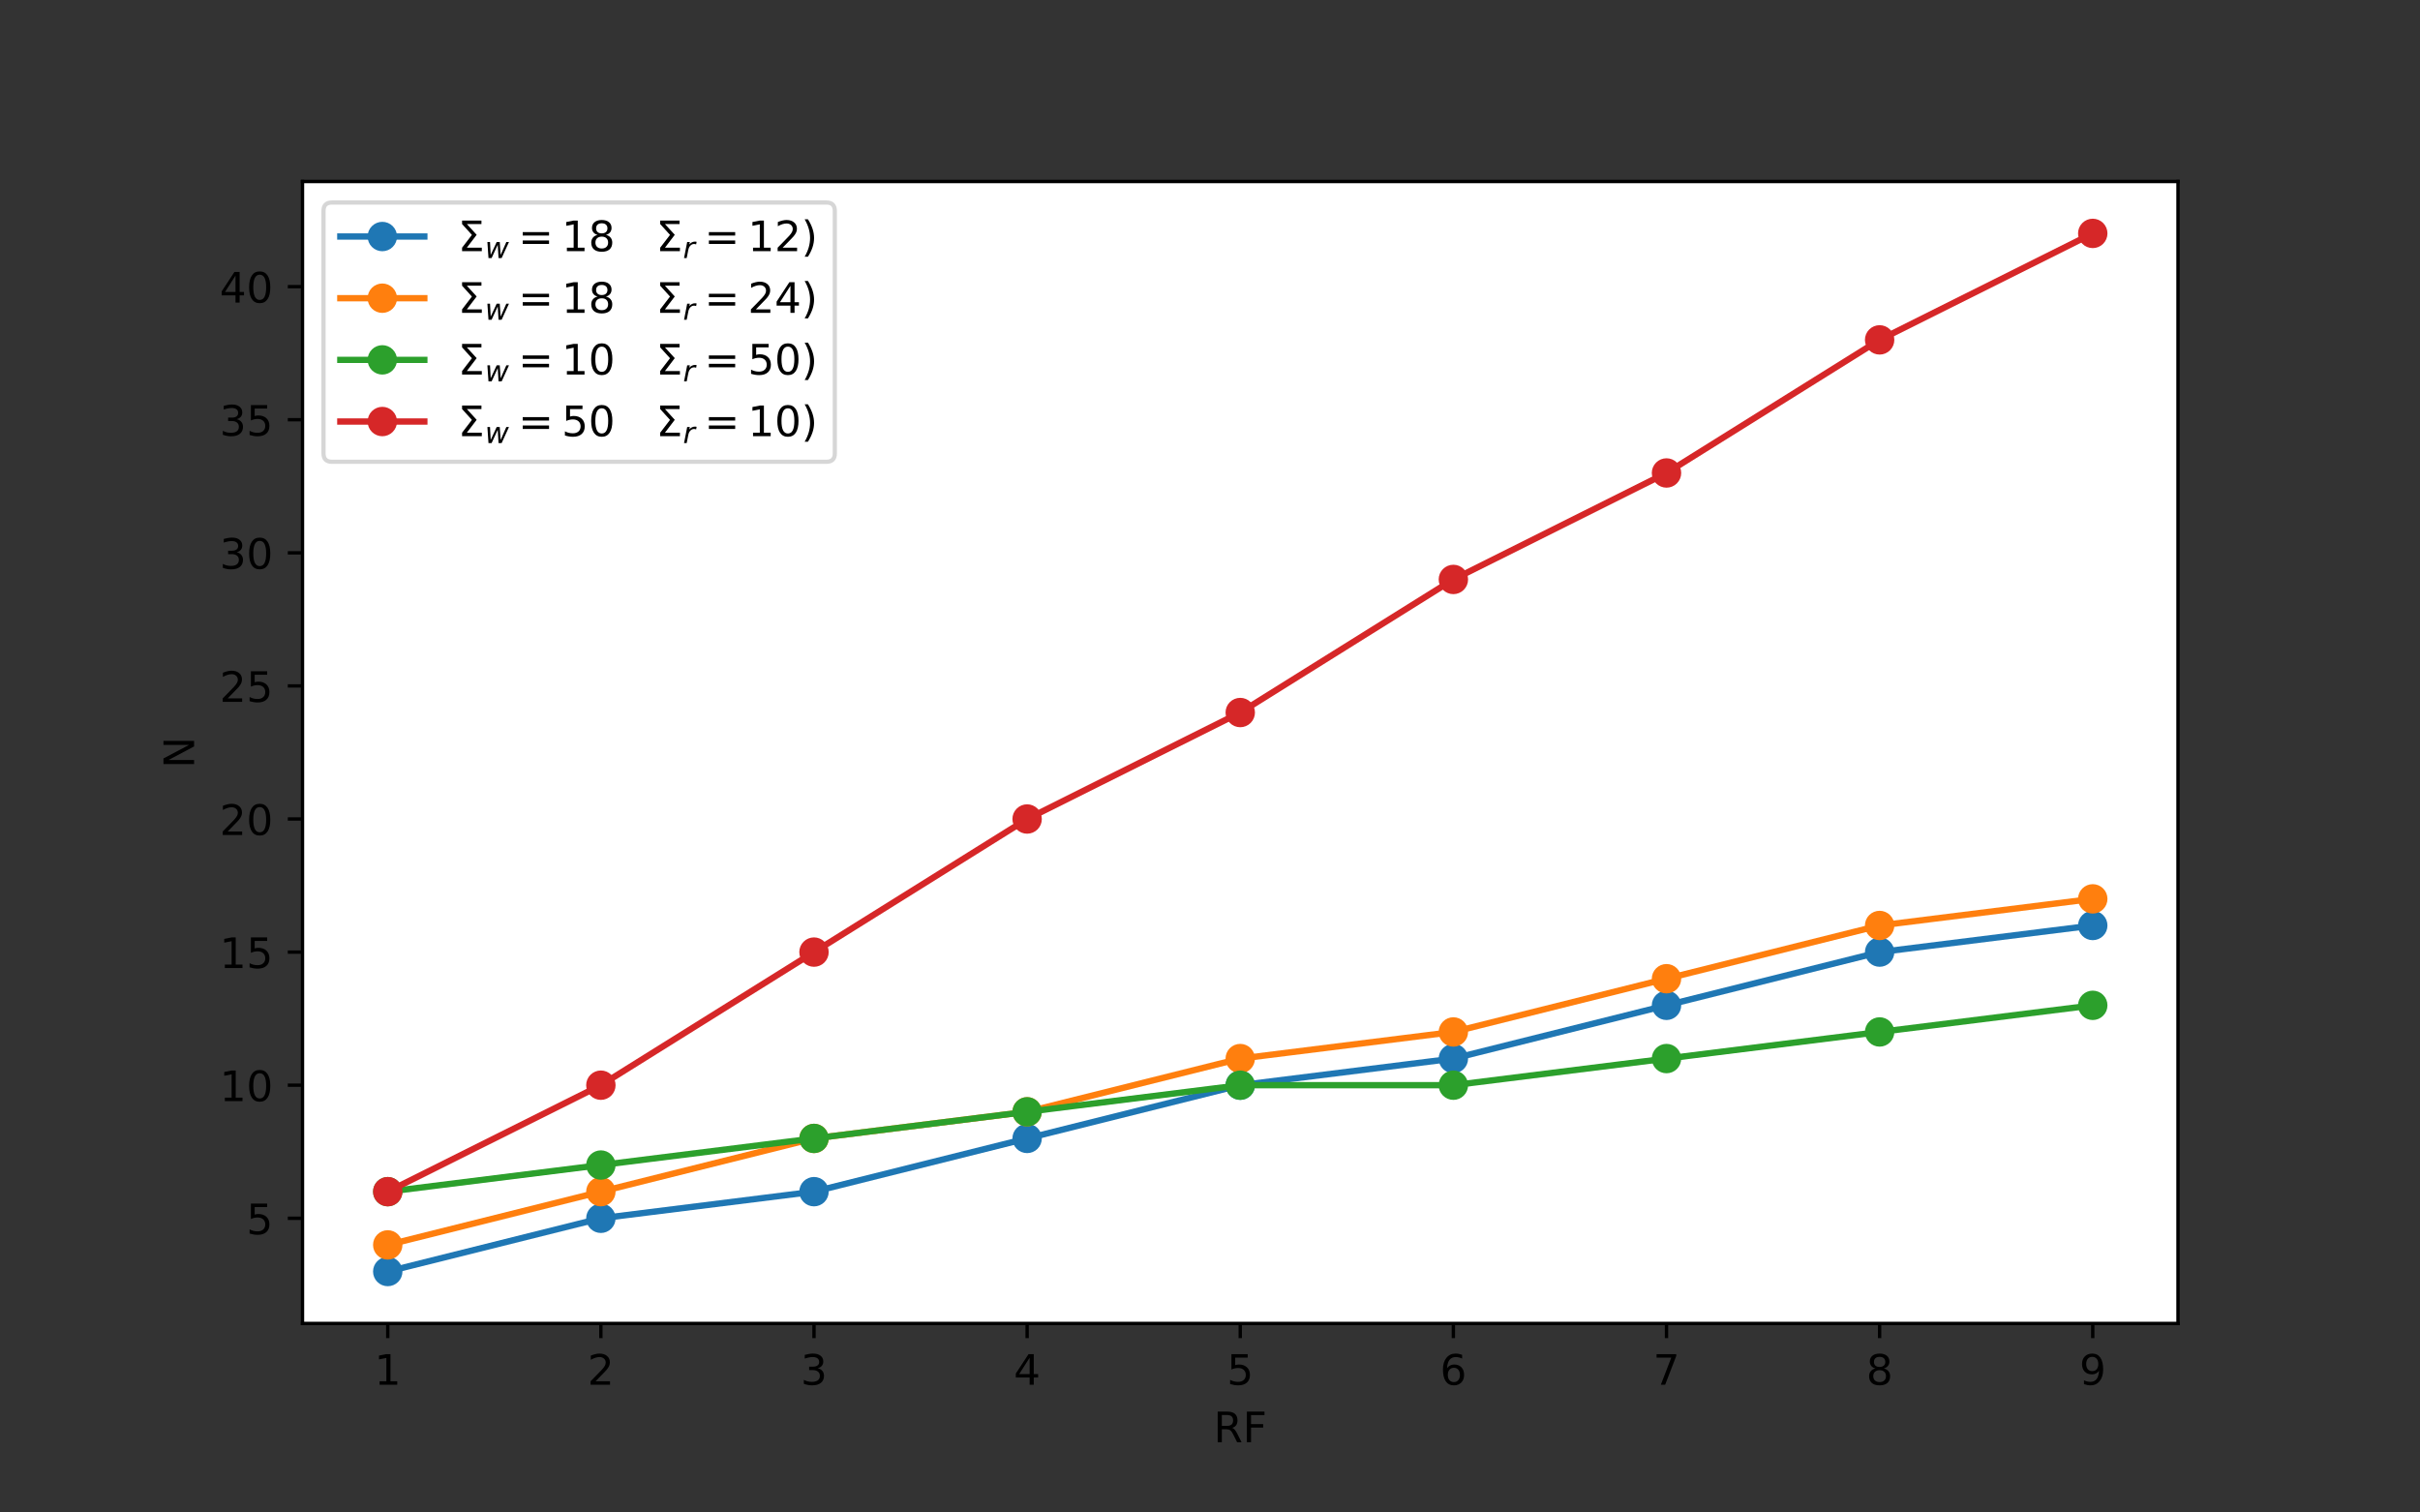
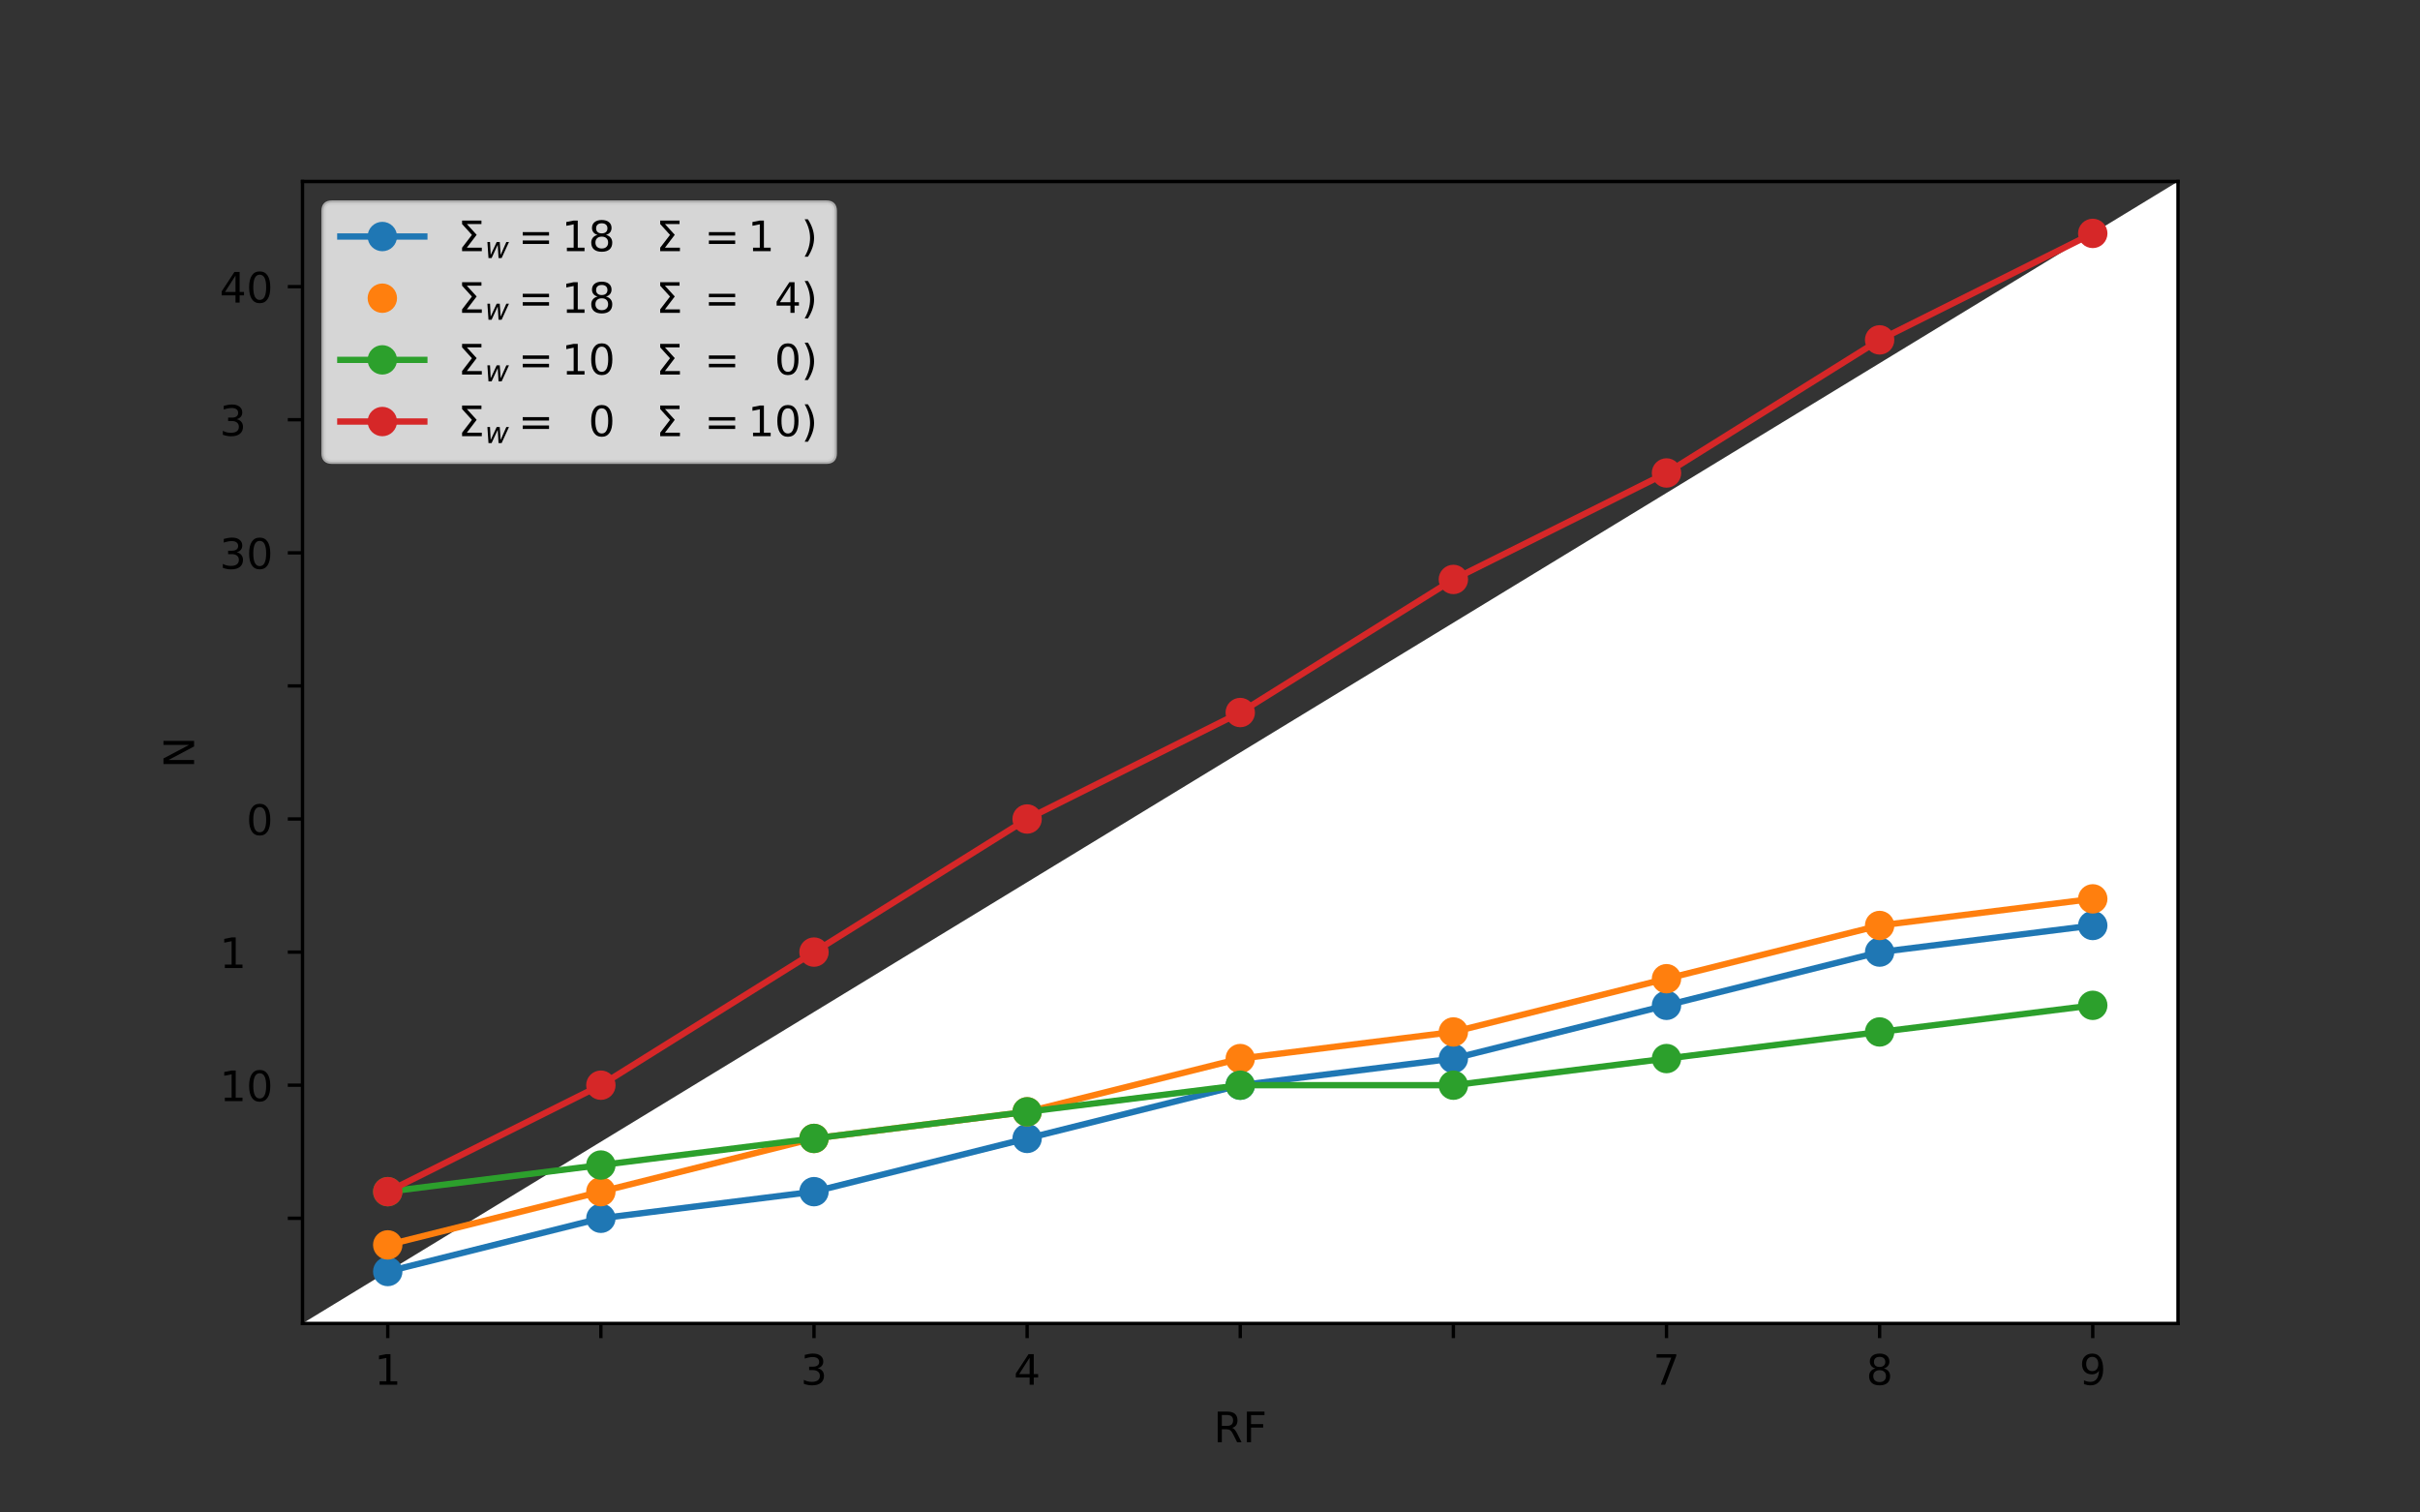
<svg xmlns="http://www.w3.org/2000/svg" xmlns:xlink="http://www.w3.org/1999/xlink" height="360pt" version="1.1" viewBox="0 0 576 360" width="576pt">
  <rect x="0" y="0" width="576" height="360" fill="#333333" stroke="none" />
  <defs>
    <style type="text/css">*{stroke-linecap:butt;stroke-linejoin:round;}</style>
  </defs>
  <g id="figure_1">
    <g id="patch_1">
      <path d="M 0 360  L 576 360  L 576 0  L 0 0  z " style="fill:none;" />
    </g>
    <g id="axes_1">
      <g id="patch_2">
-         <path d="M 72 315  L 518.4 315  L 518.4 43.2  L 72 43.2  z " style="fill:#ffffff;" />
+         <path d="M 72 315  L 518.4 315  L 518.4 43.2  z " style="fill:#ffffff;" />
      </g>
      <g id="matplotlib.axis_1">
        <g id="xtick_1">
          <g id="line2d_1">
            <defs>
              <path d="M 0 0  L 0 3.5  " id="m244e460986" style="stroke:#000000;stroke-width:0.8;" />
            </defs>
            <g>
              <use style="stroke:#000000;stroke-width:0.8;" x="92.291" xlink:href="#m244e460986" y="315" />
            </g>
          </g>
          <g id="text_1">
            <g transform="translate(89.11 329.598)scale(0.1 -0.1)">
              <defs>
                <path d="M 12.406 8.297  L 28.516 8.297  L 28.516 63.922  L 10.984 60.406  L 10.984 69.391  L 28.422 72.906  L 38.281 72.906  L 38.281 8.297  L 54.391 8.297  L 54.391 0  L 12.406 0  z " id="DejaVuSans-49" />
              </defs>
              <use xlink:href="#DejaVuSans-49" />
            </g>
          </g>
        </g>
        <g id="xtick_2">
          <g id="line2d_2">
            <g>
              <use style="stroke:#000000;stroke-width:0.8;" x="143.018" xlink:href="#m244e460986" y="315" />
            </g>
          </g>
          <g id="text_2">
            <g transform="translate(139.837 329.598)scale(0.1 -0.1)">
              <defs>
-                 <path d="M 19.188 8.297  L 53.609 8.297  L 53.609 0  L 7.328 0  L 7.328 8.297  Q 12.938 14.109 22.625 23.891  Q 32.328 33.688 34.812 36.531  Q 39.547 41.844 41.422 45.531  Q 43.312 49.219 43.312 52.781  Q 43.312 58.594 39.234 62.25  Q 35.156 65.922 28.609 65.922  Q 23.969 65.922 18.812 64.312  Q 13.672 62.703 7.812 59.422  L 7.812 69.391  Q 13.766 71.781 18.938 73  Q 24.125 74.219 28.422 74.219  Q 39.75 74.219 46.484 68.547  Q 53.219 62.891 53.219 53.422  Q 53.219 48.922 51.531 44.891  Q 49.859 40.875 45.406 35.406  Q 44.188 33.984 37.641 27.219  Q 31.109 20.453 19.188 8.297  z " id="DejaVuSans-50" />
-               </defs>
+                 </defs>
              <use xlink:href="#DejaVuSans-50" />
            </g>
          </g>
        </g>
        <g id="xtick_3">
          <g id="line2d_3">
            <g>
              <use style="stroke:#000000;stroke-width:0.8;" x="193.745" xlink:href="#m244e460986" y="315" />
            </g>
          </g>
          <g id="text_3">
            <g transform="translate(190.564 329.598)scale(0.1 -0.1)">
              <defs>
                <path d="M 40.578 39.312  Q 47.656 37.797 51.625 33  Q 55.609 28.219 55.609 21.188  Q 55.609 10.406 48.188 4.484  Q 40.766 -1.422 27.094 -1.422  Q 22.516 -1.422 17.656 -0.516  Q 12.797 0.391 7.625 2.203  L 7.625 11.719  Q 11.719 9.328 16.594 8.109  Q 21.484 6.891 26.812 6.891  Q 36.078 6.891 40.938 10.547  Q 45.797 14.203 45.797 21.188  Q 45.797 27.641 41.281 31.266  Q 36.766 34.906 28.719 34.906  L 20.219 34.906  L 20.219 43.016  L 29.109 43.016  Q 36.375 43.016 40.234 45.922  Q 44.094 48.828 44.094 54.297  Q 44.094 59.906 40.109 62.906  Q 36.141 65.922 28.719 65.922  Q 24.656 65.922 20.016 65.031  Q 15.375 64.156 9.812 62.312  L 9.812 71.094  Q 15.438 72.656 20.344 73.438  Q 25.25 74.219 29.594 74.219  Q 40.828 74.219 47.359 69.109  Q 53.906 64.016 53.906 55.328  Q 53.906 49.266 50.438 45.094  Q 46.969 40.922 40.578 39.312  z " id="DejaVuSans-51" />
              </defs>
              <use xlink:href="#DejaVuSans-51" />
            </g>
          </g>
        </g>
        <g id="xtick_4">
          <g id="line2d_4">
            <g>
              <use style="stroke:#000000;stroke-width:0.8;" x="244.473" xlink:href="#m244e460986" y="315" />
            </g>
          </g>
          <g id="text_4">
            <g transform="translate(241.291 329.598)scale(0.1 -0.1)">
              <defs>
                <path d="M 37.797 64.312  L 12.891 25.391  L 37.797 25.391  z M 35.203 72.906  L 47.609 72.906  L 47.609 25.391  L 58.016 25.391  L 58.016 17.188  L 47.609 17.188  L 47.609 0  L 37.797 0  L 37.797 17.188  L 4.891 17.188  L 4.891 26.703  z " id="DejaVuSans-52" />
              </defs>
              <use xlink:href="#DejaVuSans-52" />
            </g>
          </g>
        </g>
        <g id="xtick_5">
          <g id="line2d_5">
            <g>
              <use style="stroke:#000000;stroke-width:0.8;" x="295.2" xlink:href="#m244e460986" y="315" />
            </g>
          </g>
          <g id="text_5">
            <g transform="translate(292.019 329.598)scale(0.1 -0.1)">
              <defs>
-                 <path d="M 10.797 72.906  L 49.516 72.906  L 49.516 64.594  L 19.828 64.594  L 19.828 46.734  Q 21.969 47.469 24.109 47.828  Q 26.266 48.188 28.422 48.188  Q 40.625 48.188 47.75 41.5  Q 54.891 34.812 54.891 23.391  Q 54.891 11.625 47.562 5.094  Q 40.234 -1.422 26.906 -1.422  Q 22.312 -1.422 17.547 -0.641  Q 12.797 0.141 7.719 1.703  L 7.719 11.625  Q 12.109 9.234 16.797 8.062  Q 21.484 6.891 26.703 6.891  Q 35.156 6.891 40.078 11.328  Q 45.016 15.766 45.016 23.391  Q 45.016 31 40.078 35.438  Q 35.156 39.891 26.703 39.891  Q 22.75 39.891 18.812 39.016  Q 14.891 38.141 10.797 36.281  z " id="DejaVuSans-53" />
-               </defs>
+                 </defs>
              <use xlink:href="#DejaVuSans-53" />
            </g>
          </g>
        </g>
        <g id="xtick_6">
          <g id="line2d_6">
            <g>
              <use style="stroke:#000000;stroke-width:0.8;" x="345.927" xlink:href="#m244e460986" y="315" />
            </g>
          </g>
          <g id="text_6">
            <g transform="translate(342.746 329.598)scale(0.1 -0.1)">
              <defs>
-                 <path d="M 33.016 40.375  Q 26.375 40.375 22.484 35.828  Q 18.609 31.297 18.609 23.391  Q 18.609 15.531 22.484 10.953  Q 26.375 6.391 33.016 6.391  Q 39.656 6.391 43.531 10.953  Q 47.406 15.531 47.406 23.391  Q 47.406 31.297 43.531 35.828  Q 39.656 40.375 33.016 40.375  z M 52.594 71.297  L 52.594 62.312  Q 48.875 64.062 45.094 64.984  Q 41.312 65.922 37.594 65.922  Q 27.828 65.922 22.672 59.328  Q 17.531 52.734 16.797 39.406  Q 19.672 43.656 24.016 45.922  Q 28.375 48.188 33.594 48.188  Q 44.578 48.188 50.953 41.516  Q 57.328 34.859 57.328 23.391  Q 57.328 12.156 50.688 5.359  Q 44.047 -1.422 33.016 -1.422  Q 20.359 -1.422 13.672 8.266  Q 6.984 17.969 6.984 36.375  Q 6.984 53.656 15.188 63.938  Q 23.391 74.219 37.203 74.219  Q 40.922 74.219 44.703 73.484  Q 48.484 72.75 52.594 71.297  z " id="DejaVuSans-54" />
-               </defs>
+                 </defs>
              <use xlink:href="#DejaVuSans-54" />
            </g>
          </g>
        </g>
        <g id="xtick_7">
          <g id="line2d_7">
            <g>
              <use style="stroke:#000000;stroke-width:0.8;" x="396.655" xlink:href="#m244e460986" y="315" />
            </g>
          </g>
          <g id="text_7">
            <g transform="translate(393.473 329.598)scale(0.1 -0.1)">
              <defs>
                <path d="M 8.203 72.906  L 55.078 72.906  L 55.078 68.703  L 28.609 0  L 18.312 0  L 43.219 64.594  L 8.203 64.594  z " id="DejaVuSans-55" />
              </defs>
              <use xlink:href="#DejaVuSans-55" />
            </g>
          </g>
        </g>
        <g id="xtick_8">
          <g id="line2d_8">
            <g>
              <use style="stroke:#000000;stroke-width:0.8;" x="447.382" xlink:href="#m244e460986" y="315" />
            </g>
          </g>
          <g id="text_8">
            <g transform="translate(444.201 329.598)scale(0.1 -0.1)">
              <defs>
                <path d="M 31.781 34.625  Q 24.75 34.625 20.719 30.859  Q 16.703 27.094 16.703 20.516  Q 16.703 13.922 20.719 10.156  Q 24.75 6.391 31.781 6.391  Q 38.812 6.391 42.859 10.172  Q 46.922 13.969 46.922 20.516  Q 46.922 27.094 42.891 30.859  Q 38.875 34.625 31.781 34.625  z M 21.922 38.812  Q 15.578 40.375 12.031 44.719  Q 8.5 49.078 8.5 55.328  Q 8.5 64.062 14.719 69.141  Q 20.953 74.219 31.781 74.219  Q 42.672 74.219 48.875 69.141  Q 55.078 64.062 55.078 55.328  Q 55.078 49.078 51.531 44.719  Q 48 40.375 41.703 38.812  Q 48.828 37.156 52.797 32.312  Q 56.781 27.484 56.781 20.516  Q 56.781 9.906 50.312 4.234  Q 43.844 -1.422 31.781 -1.422  Q 19.734 -1.422 13.25 4.234  Q 6.781 9.906 6.781 20.516  Q 6.781 27.484 10.781 32.312  Q 14.797 37.156 21.922 38.812  z M 18.312 54.391  Q 18.312 48.734 21.844 45.562  Q 25.391 42.391 31.781 42.391  Q 38.141 42.391 41.719 45.562  Q 45.312 48.734 45.312 54.391  Q 45.312 60.062 41.719 63.234  Q 38.141 66.406 31.781 66.406  Q 25.391 66.406 21.844 63.234  Q 18.312 60.062 18.312 54.391  z " id="DejaVuSans-56" />
              </defs>
              <use xlink:href="#DejaVuSans-56" />
            </g>
          </g>
        </g>
        <g id="xtick_9">
          <g id="line2d_9">
            <g>
              <use style="stroke:#000000;stroke-width:0.8;" x="498.109" xlink:href="#m244e460986" y="315" />
            </g>
          </g>
          <g id="text_9">
            <g transform="translate(494.928 329.598)scale(0.1 -0.1)">
              <defs>
                <path d="M 10.984 1.516  L 10.984 10.5  Q 14.703 8.734 18.5 7.812  Q 22.312 6.891 25.984 6.891  Q 35.75 6.891 40.891 13.453  Q 46.047 20.016 46.781 33.406  Q 43.953 29.203 39.594 26.953  Q 35.25 24.703 29.984 24.703  Q 19.047 24.703 12.672 31.312  Q 6.297 37.938 6.297 49.422  Q 6.297 60.641 12.938 67.422  Q 19.578 74.219 30.609 74.219  Q 43.266 74.219 49.922 64.516  Q 56.594 54.828 56.594 36.375  Q 56.594 19.141 48.406 8.859  Q 40.234 -1.422 26.422 -1.422  Q 22.703 -1.422 18.891 -0.688  Q 15.094 0.047 10.984 1.516  z M 30.609 32.422  Q 37.25 32.422 41.125 36.953  Q 45.016 41.5 45.016 49.422  Q 45.016 57.281 41.125 61.844  Q 37.25 66.406 30.609 66.406  Q 23.969 66.406 20.094 61.844  Q 16.219 57.281 16.219 49.422  Q 16.219 41.5 20.094 36.953  Q 23.969 32.422 30.609 32.422  z " id="DejaVuSans-57" />
              </defs>
              <use xlink:href="#DejaVuSans-57" />
            </g>
          </g>
        </g>
        <g id="text_10">
          <g transform="translate(288.85 343.277)scale(0.1 -0.1)">
            <defs>
              <path d="M 44.391 34.188  Q 47.562 33.109 50.562 29.594  Q 53.562 26.078 56.594 19.922  L 66.609 0  L 56 0  L 46.688 18.703  Q 43.062 26.031 39.672 28.422  Q 36.281 30.812 30.422 30.812  L 19.672 30.812  L 19.672 0  L 9.812 0  L 9.812 72.906  L 32.078 72.906  Q 44.578 72.906 50.734 67.672  Q 56.891 62.453 56.891 51.906  Q 56.891 45.016 53.688 40.469  Q 50.484 35.938 44.391 34.188  z M 19.672 64.797  L 19.672 38.922  L 32.078 38.922  Q 39.203 38.922 42.844 42.219  Q 46.484 45.516 46.484 51.906  Q 46.484 58.297 42.844 61.547  Q 39.203 64.797 32.078 64.797  z " id="DejaVuSans-82" />
              <path d="M 9.812 72.906  L 51.703 72.906  L 51.703 64.594  L 19.672 64.594  L 19.672 43.109  L 48.578 43.109  L 48.578 34.812  L 19.672 34.812  L 19.672 0  L 9.812 0  z " id="DejaVuSans-70" />
            </defs>
            <use xlink:href="#DejaVuSans-82" />
            <use x="69.482" xlink:href="#DejaVuSans-70" />
          </g>
        </g>
      </g>
      <g id="matplotlib.axis_2">
        <g id="ytick_1">
          <g id="line2d_10">
            <defs>
              <path d="M 0 0  L -3.5 0  " id="m73e715757e" style="stroke:#000000;stroke-width:0.8;" />
            </defs>
            <g>
              <use style="stroke:#000000;stroke-width:0.8;" x="72" xlink:href="#m73e715757e" y="289.974" />
            </g>
          </g>
          <g id="text_11">
            <g transform="translate(58.638 293.773)scale(0.1 -0.1)">
              <use xlink:href="#DejaVuSans-53" />
            </g>
          </g>
        </g>
        <g id="ytick_2">
          <g id="line2d_11">
            <g>
              <use style="stroke:#000000;stroke-width:0.8;" x="72" xlink:href="#m73e715757e" y="258.296" />
            </g>
          </g>
          <g id="text_12">
            <g transform="translate(52.275 262.095)scale(0.1 -0.1)">
              <defs>
                <path d="M 31.781 66.406  Q 24.172 66.406 20.328 58.906  Q 16.5 51.422 16.5 36.375  Q 16.5 21.391 20.328 13.891  Q 24.172 6.391 31.781 6.391  Q 39.453 6.391 43.281 13.891  Q 47.125 21.391 47.125 36.375  Q 47.125 51.422 43.281 58.906  Q 39.453 66.406 31.781 66.406  z M 31.781 74.219  Q 44.047 74.219 50.516 64.516  Q 56.984 54.828 56.984 36.375  Q 56.984 17.969 50.516 8.266  Q 44.047 -1.422 31.781 -1.422  Q 19.531 -1.422 13.062 8.266  Q 6.594 17.969 6.594 36.375  Q 6.594 54.828 13.062 64.516  Q 19.531 74.219 31.781 74.219  z " id="DejaVuSans-48" />
              </defs>
              <use xlink:href="#DejaVuSans-49" />
              <use x="63.623" xlink:href="#DejaVuSans-48" />
            </g>
          </g>
        </g>
        <g id="ytick_3">
          <g id="line2d_12">
            <g>
              <use style="stroke:#000000;stroke-width:0.8;" x="72" xlink:href="#m73e715757e" y="226.617" />
            </g>
          </g>
          <g id="text_13">
            <g transform="translate(52.275 230.417)scale(0.1 -0.1)">
              <use xlink:href="#DejaVuSans-49" />
              <use x="63.623" xlink:href="#DejaVuSans-53" />
            </g>
          </g>
        </g>
        <g id="ytick_4">
          <g id="line2d_13">
            <g>
              <use style="stroke:#000000;stroke-width:0.8;" x="72" xlink:href="#m73e715757e" y="194.939" />
            </g>
          </g>
          <g id="text_14">
            <g transform="translate(52.275 198.738)scale(0.1 -0.1)">
              <use xlink:href="#DejaVuSans-50" />
              <use x="63.623" xlink:href="#DejaVuSans-48" />
            </g>
          </g>
        </g>
        <g id="ytick_5">
          <g id="line2d_14">
            <g>
              <use style="stroke:#000000;stroke-width:0.8;" x="72" xlink:href="#m73e715757e" y="163.261" />
            </g>
          </g>
          <g id="text_15">
            <g transform="translate(52.275 167.06)scale(0.1 -0.1)">
              <use xlink:href="#DejaVuSans-50" />
              <use x="63.623" xlink:href="#DejaVuSans-53" />
            </g>
          </g>
        </g>
        <g id="ytick_6">
          <g id="line2d_15">
            <g>
              <use style="stroke:#000000;stroke-width:0.8;" x="72" xlink:href="#m73e715757e" y="131.583" />
            </g>
          </g>
          <g id="text_16">
            <g transform="translate(52.275 135.382)scale(0.1 -0.1)">
              <use xlink:href="#DejaVuSans-51" />
              <use x="63.623" xlink:href="#DejaVuSans-48" />
            </g>
          </g>
        </g>
        <g id="ytick_7">
          <g id="line2d_16">
            <g>
              <use style="stroke:#000000;stroke-width:0.8;" x="72" xlink:href="#m73e715757e" y="99.904" />
            </g>
          </g>
          <g id="text_17">
            <g transform="translate(52.275 103.703)scale(0.1 -0.1)">
              <use xlink:href="#DejaVuSans-51" />
              <use x="63.623" xlink:href="#DejaVuSans-53" />
            </g>
          </g>
        </g>
        <g id="ytick_8">
          <g id="line2d_17">
            <g>
              <use style="stroke:#000000;stroke-width:0.8;" x="72" xlink:href="#m73e715757e" y="68.226" />
            </g>
          </g>
          <g id="text_18">
            <g transform="translate(52.275 72.025)scale(0.1 -0.1)">
              <use xlink:href="#DejaVuSans-52" />
              <use x="63.623" xlink:href="#DejaVuSans-48" />
            </g>
          </g>
        </g>
        <g id="text_19">
          <g transform="translate(46.195 182.841)rotate(-90)scale(0.1 -0.1)">
            <defs>
              <path d="M 9.812 72.906  L 23.094 72.906  L 55.422 11.922  L 55.422 72.906  L 64.984 72.906  L 64.984 0  L 51.703 0  L 19.391 60.984  L 19.391 0  L 9.812 0  z " id="DejaVuSans-78" />
            </defs>
            <use xlink:href="#DejaVuSans-78" />
          </g>
        </g>
      </g>
      <g id="line2d_18">
        <path clip-path="url(#p71044ea46b)" d="M 92.291 302.645  L 143.018 289.974  L 193.745 283.638  L 244.473 270.967  L 295.2 258.296  L 345.927 251.96  L 396.655 239.289  L 447.382 226.617  L 498.109 220.282  " style="fill:none;stroke:#1f77b4;stroke-linecap:square;stroke-width:1.5;" />
        <defs>
          <path d="M 0 3  C 0.796 3 1.559 2.684 2.121 2.121  C 2.684 1.559 3 0.796 3 0  C 3 -0.796 2.684 -1.559 2.121 -2.121  C 1.559 -2.684 0.796 -3 0 -3  C -0.796 -3 -1.559 -2.684 -2.121 -2.121  C -2.684 -1.559 -3 -0.796 -3 0  C -3 0.796 -2.684 1.559 -2.121 2.121  C -1.559 2.684 -0.796 3 0 3  z " id="m1c31d39fa1" style="stroke:#1f77b4;" />
        </defs>
        <g clip-path="url(#p71044ea46b)">
          <use style="fill:#1f77b4;stroke:#1f77b4;" x="92.291" xlink:href="#m1c31d39fa1" y="302.645" />
          <use style="fill:#1f77b4;stroke:#1f77b4;" x="143.018" xlink:href="#m1c31d39fa1" y="289.974" />
          <use style="fill:#1f77b4;stroke:#1f77b4;" x="193.745" xlink:href="#m1c31d39fa1" y="283.638" />
          <use style="fill:#1f77b4;stroke:#1f77b4;" x="244.473" xlink:href="#m1c31d39fa1" y="270.967" />
          <use style="fill:#1f77b4;stroke:#1f77b4;" x="295.2" xlink:href="#m1c31d39fa1" y="258.296" />
          <use style="fill:#1f77b4;stroke:#1f77b4;" x="345.927" xlink:href="#m1c31d39fa1" y="251.96" />
          <use style="fill:#1f77b4;stroke:#1f77b4;" x="396.655" xlink:href="#m1c31d39fa1" y="239.289" />
          <use style="fill:#1f77b4;stroke:#1f77b4;" x="447.382" xlink:href="#m1c31d39fa1" y="226.617" />
          <use style="fill:#1f77b4;stroke:#1f77b4;" x="498.109" xlink:href="#m1c31d39fa1" y="220.282" />
        </g>
      </g>
      <g id="line2d_19">
        <path clip-path="url(#p71044ea46b)" d="M 92.291 296.31  L 143.018 283.638  L 193.745 270.967  L 244.473 264.631  L 295.2 251.96  L 345.927 245.624  L 396.655 232.953  L 447.382 220.282  L 498.109 213.946  " style="fill:none;stroke:#ff7f0e;stroke-linecap:square;stroke-width:1.5;" />
        <defs>
          <path d="M 0 3  C 0.796 3 1.559 2.684 2.121 2.121  C 2.684 1.559 3 0.796 3 0  C 3 -0.796 2.684 -1.559 2.121 -2.121  C 1.559 -2.684 0.796 -3 0 -3  C -0.796 -3 -1.559 -2.684 -2.121 -2.121  C -2.684 -1.559 -3 -0.796 -3 0  C -3 0.796 -2.684 1.559 -2.121 2.121  C -1.559 2.684 -0.796 3 0 3  z " id="mb7607b1226" style="stroke:#ff7f0e;" />
        </defs>
        <g clip-path="url(#p71044ea46b)">
          <use style="fill:#ff7f0e;stroke:#ff7f0e;" x="92.291" xlink:href="#mb7607b1226" y="296.31" />
          <use style="fill:#ff7f0e;stroke:#ff7f0e;" x="143.018" xlink:href="#mb7607b1226" y="283.638" />
          <use style="fill:#ff7f0e;stroke:#ff7f0e;" x="193.745" xlink:href="#mb7607b1226" y="270.967" />
          <use style="fill:#ff7f0e;stroke:#ff7f0e;" x="244.473" xlink:href="#mb7607b1226" y="264.631" />
          <use style="fill:#ff7f0e;stroke:#ff7f0e;" x="295.2" xlink:href="#mb7607b1226" y="251.96" />
          <use style="fill:#ff7f0e;stroke:#ff7f0e;" x="345.927" xlink:href="#mb7607b1226" y="245.624" />
          <use style="fill:#ff7f0e;stroke:#ff7f0e;" x="396.655" xlink:href="#mb7607b1226" y="232.953" />
          <use style="fill:#ff7f0e;stroke:#ff7f0e;" x="447.382" xlink:href="#mb7607b1226" y="220.282" />
          <use style="fill:#ff7f0e;stroke:#ff7f0e;" x="498.109" xlink:href="#mb7607b1226" y="213.946" />
        </g>
      </g>
      <g id="line2d_20">
        <path clip-path="url(#p71044ea46b)" d="M 92.291 283.638  L 143.018 277.303  L 193.745 270.967  L 244.473 264.631  L 295.2 258.296  L 345.927 258.296  L 396.655 251.96  L 447.382 245.624  L 498.109 239.289  " style="fill:none;stroke:#2ca02c;stroke-linecap:square;stroke-width:1.5;" />
        <defs>
          <path d="M 0 3  C 0.796 3 1.559 2.684 2.121 2.121  C 2.684 1.559 3 0.796 3 0  C 3 -0.796 2.684 -1.559 2.121 -2.121  C 1.559 -2.684 0.796 -3 0 -3  C -0.796 -3 -1.559 -2.684 -2.121 -2.121  C -2.684 -1.559 -3 -0.796 -3 0  C -3 0.796 -2.684 1.559 -2.121 2.121  C -1.559 2.684 -0.796 3 0 3  z " id="m786f36126f" style="stroke:#2ca02c;" />
        </defs>
        <g clip-path="url(#p71044ea46b)">
          <use style="fill:#2ca02c;stroke:#2ca02c;" x="92.291" xlink:href="#m786f36126f" y="283.638" />
          <use style="fill:#2ca02c;stroke:#2ca02c;" x="143.018" xlink:href="#m786f36126f" y="277.303" />
          <use style="fill:#2ca02c;stroke:#2ca02c;" x="193.745" xlink:href="#m786f36126f" y="270.967" />
          <use style="fill:#2ca02c;stroke:#2ca02c;" x="244.473" xlink:href="#m786f36126f" y="264.631" />
          <use style="fill:#2ca02c;stroke:#2ca02c;" x="295.2" xlink:href="#m786f36126f" y="258.296" />
          <use style="fill:#2ca02c;stroke:#2ca02c;" x="345.927" xlink:href="#m786f36126f" y="258.296" />
          <use style="fill:#2ca02c;stroke:#2ca02c;" x="396.655" xlink:href="#m786f36126f" y="251.96" />
          <use style="fill:#2ca02c;stroke:#2ca02c;" x="447.382" xlink:href="#m786f36126f" y="245.624" />
          <use style="fill:#2ca02c;stroke:#2ca02c;" x="498.109" xlink:href="#m786f36126f" y="239.289" />
        </g>
      </g>
      <g id="line2d_21">
        <path clip-path="url(#p71044ea46b)" d="M 92.291 283.638  L 143.018 258.296  L 193.745 226.617  L 244.473 194.939  L 295.2 169.597  L 345.927 137.918  L 396.655 112.576  L 447.382 80.897  L 498.109 55.555  " style="fill:none;stroke:#d62728;stroke-linecap:square;stroke-width:1.5;" />
        <defs>
          <path d="M 0 3  C 0.796 3 1.559 2.684 2.121 2.121  C 2.684 1.559 3 0.796 3 0  C 3 -0.796 2.684 -1.559 2.121 -2.121  C 1.559 -2.684 0.796 -3 0 -3  C -0.796 -3 -1.559 -2.684 -2.121 -2.121  C -2.684 -1.559 -3 -0.796 -3 0  C -3 0.796 -2.684 1.559 -2.121 2.121  C -1.559 2.684 -0.796 3 0 3  z " id="m14208875a5" style="stroke:#d62728;" />
        </defs>
        <g clip-path="url(#p71044ea46b)">
          <use style="fill:#d62728;stroke:#d62728;" x="92.291" xlink:href="#m14208875a5" y="283.638" />
          <use style="fill:#d62728;stroke:#d62728;" x="143.018" xlink:href="#m14208875a5" y="258.296" />
          <use style="fill:#d62728;stroke:#d62728;" x="193.745" xlink:href="#m14208875a5" y="226.617" />
          <use style="fill:#d62728;stroke:#d62728;" x="244.473" xlink:href="#m14208875a5" y="194.939" />
          <use style="fill:#d62728;stroke:#d62728;" x="295.2" xlink:href="#m14208875a5" y="169.597" />
          <use style="fill:#d62728;stroke:#d62728;" x="345.927" xlink:href="#m14208875a5" y="137.918" />
          <use style="fill:#d62728;stroke:#d62728;" x="396.655" xlink:href="#m14208875a5" y="112.576" />
          <use style="fill:#d62728;stroke:#d62728;" x="447.382" xlink:href="#m14208875a5" y="80.897" />
          <use style="fill:#d62728;stroke:#d62728;" x="498.109" xlink:href="#m14208875a5" y="55.555" />
        </g>
      </g>
      <g id="patch_3">
        <path d="M 72 315  L 72 43.2  " style="fill:none;stroke:#000000;stroke-linecap:square;stroke-linejoin:miter;stroke-width:0.8;" />
      </g>
      <g id="patch_4">
        <path d="M 518.4 315  L 518.4 43.2  " style="fill:none;stroke:#000000;stroke-linecap:square;stroke-linejoin:miter;stroke-width:0.8;" />
      </g>
      <g id="patch_5">
        <path d="M 72 315  L 518.4 315  " style="fill:none;stroke:#000000;stroke-linecap:square;stroke-linejoin:miter;stroke-width:0.8;" />
      </g>
      <g id="patch_6">
        <path d="M 72 43.2  L 518.4 43.2  " style="fill:none;stroke:#000000;stroke-linecap:square;stroke-linejoin:miter;stroke-width:0.8;" />
      </g>
      <g id="legend_1">
        <g id="patch_7">
          <path d="M 79 109.912  L 196.7 109.912  Q 198.7 109.912 198.7 107.912  L 198.7 50.2  Q 198.7 48.2 196.7 48.2  L 79 48.2  Q 77 48.2 77 50.2  L 77 107.912  Q 77 109.912 79 109.912  z " style="fill:#ffffff;opacity:0.8;stroke:#cccccc;stroke-linejoin:miter;" />
        </g>
        <g id="line2d_22">
          <path d="M 81 56.298  L 101 56.298  " style="fill:none;stroke:#1f77b4;stroke-linecap:square;stroke-width:1.5;" />
        </g>
        <g id="line2d_23">
          <g>
            <use style="fill:#1f77b4;stroke:#1f77b4;" x="91" xlink:href="#m1c31d39fa1" y="56.298" />
          </g>
        </g>
        <g id="text_20">
          <g transform="translate(109 59.798)scale(0.1 -0.1)">
            <defs>
              <path d="M 21.141 8.297  L 56.781 8.297  L 56.781 0  L 9.812 0  L 9.812 8.297  L 33.203 38.766  L 9.812 64.594  L 9.812 72.906  L 55.906 72.906  L 55.906 64.594  L 21.141 64.594  L 44.531 38.969  z " id="DejaVuSans-931" />
              <path d="M 8.5 54.688  L 17.391 54.688  L 19.672 10.688  L 40.094 54.688  L 50.484 54.688  L 53.516 10.688  L 72.906 54.688  L 81.891 54.688  L 56.891 0  L 46.391 0  L 43.703 45.312  L 22.797 0  L 12.203 0  z " id="DejaVuSans-Oblique-119" />
              <path d="M 10.594 45.406  L 73.188 45.406  L 73.188 37.203  L 10.594 37.203  z M 10.594 25.484  L 73.188 25.484  L 73.188 17.188  L 10.594 17.188  z " id="DejaVuSans-61" />
-               <path d="M 44.578 46.391  Q 43.219 47.125 41.453 47.516  Q 39.703 47.906 37.703 47.906  Q 30.516 47.906 25.141 42.453  Q 19.781 37.016 18.016 27.875  L 12.5 0  L 3.516 0  L 14.203 54.688  L 23.188 54.688  L 21.484 46.188  Q 25.047 50.922 30 53.453  Q 34.969 56 40.578 56  Q 42.047 56 43.453 55.828  Q 44.875 55.672 46.297 55.281  z " id="DejaVuSans-Oblique-114" />
              <path d="M 8.016 75.875  L 15.828 75.875  Q 23.141 64.359 26.781 53.312  Q 30.422 42.281 30.422 31.391  Q 30.422 20.453 26.781 9.375  Q 23.141 -1.703 15.828 -13.188  L 8.016 -13.188  Q 14.5 -2 17.703 9.062  Q 20.906 20.125 20.906 31.391  Q 20.906 42.672 17.703 53.656  Q 14.5 64.656 8.016 75.875  z " id="DejaVuSans-41" />
            </defs>
            <use transform="translate(0 0.125)" xlink:href="#DejaVuSans-931" />
            <use transform="translate(64.141 -16.281)scale(0.7)" xlink:href="#DejaVuSans-Oblique-119" />
            <use transform="translate(143.608 0.125)" xlink:href="#DejaVuSans-61" />
            <use transform="translate(246.88 0.125)" xlink:href="#DejaVuSans-49" />
            <use transform="translate(310.503 0.125)" xlink:href="#DejaVuSans-56" />
            <use transform="translate(471.538 0.125)" xlink:href="#DejaVuSans-931" />
            <use transform="translate(535.679 -16.281)scale(0.7)" xlink:href="#DejaVuSans-Oblique-114" />
            <use transform="translate(586.675 0.125)" xlink:href="#DejaVuSans-61" />
            <use transform="translate(689.946 0.125)" xlink:href="#DejaVuSans-49" />
            <use transform="translate(753.569 0.125)" xlink:href="#DejaVuSans-50" />
            <use transform="translate(817.192 0.125)" xlink:href="#DejaVuSans-41" />
          </g>
        </g>
        <g id="line2d_24">
-           <path d="M 81 70.977  L 101 70.977  " style="fill:none;stroke:#ff7f0e;stroke-linecap:square;stroke-width:1.5;" />
-         </g>
+           </g>
        <g id="line2d_25">
          <g>
            <use style="fill:#ff7f0e;stroke:#ff7f0e;" x="91" xlink:href="#mb7607b1226" y="70.977" />
          </g>
        </g>
        <g id="text_21">
          <g transform="translate(109 74.477)scale(0.1 -0.1)">
            <use transform="translate(0 0.125)" xlink:href="#DejaVuSans-931" />
            <use transform="translate(64.141 -16.281)scale(0.7)" xlink:href="#DejaVuSans-Oblique-119" />
            <use transform="translate(143.608 0.125)" xlink:href="#DejaVuSans-61" />
            <use transform="translate(246.88 0.125)" xlink:href="#DejaVuSans-49" />
            <use transform="translate(310.503 0.125)" xlink:href="#DejaVuSans-56" />
            <use transform="translate(471.538 0.125)" xlink:href="#DejaVuSans-931" />
            <use transform="translate(535.679 -16.281)scale(0.7)" xlink:href="#DejaVuSans-Oblique-114" />
            <use transform="translate(586.675 0.125)" xlink:href="#DejaVuSans-61" />
            <use transform="translate(689.946 0.125)" xlink:href="#DejaVuSans-50" />
            <use transform="translate(753.569 0.125)" xlink:href="#DejaVuSans-52" />
            <use transform="translate(817.192 0.125)" xlink:href="#DejaVuSans-41" />
          </g>
        </g>
        <g id="line2d_26">
          <path d="M 81 85.655  L 101 85.655  " style="fill:none;stroke:#2ca02c;stroke-linecap:square;stroke-width:1.5;" />
        </g>
        <g id="line2d_27">
          <g>
            <use style="fill:#2ca02c;stroke:#2ca02c;" x="91" xlink:href="#m786f36126f" y="85.655" />
          </g>
        </g>
        <g id="text_22">
          <g transform="translate(109 89.155)scale(0.1 -0.1)">
            <use transform="translate(0 0.125)" xlink:href="#DejaVuSans-931" />
            <use transform="translate(64.141 -16.281)scale(0.7)" xlink:href="#DejaVuSans-Oblique-119" />
            <use transform="translate(143.608 0.125)" xlink:href="#DejaVuSans-61" />
            <use transform="translate(246.88 0.125)" xlink:href="#DejaVuSans-49" />
            <use transform="translate(310.503 0.125)" xlink:href="#DejaVuSans-48" />
            <use transform="translate(471.538 0.125)" xlink:href="#DejaVuSans-931" />
            <use transform="translate(535.679 -16.281)scale(0.7)" xlink:href="#DejaVuSans-Oblique-114" />
            <use transform="translate(586.675 0.125)" xlink:href="#DejaVuSans-61" />
            <use transform="translate(689.946 0.125)" xlink:href="#DejaVuSans-53" />
            <use transform="translate(753.569 0.125)" xlink:href="#DejaVuSans-48" />
            <use transform="translate(817.192 0.125)" xlink:href="#DejaVuSans-41" />
          </g>
        </g>
        <g id="line2d_28">
          <path d="M 81 100.333  L 101 100.333  " style="fill:none;stroke:#d62728;stroke-linecap:square;stroke-width:1.5;" />
        </g>
        <g id="line2d_29">
          <g>
            <use style="fill:#d62728;stroke:#d62728;" x="91" xlink:href="#m14208875a5" y="100.333" />
          </g>
        </g>
        <g id="text_23">
          <g transform="translate(109 103.833)scale(0.1 -0.1)">
            <use transform="translate(0 0.125)" xlink:href="#DejaVuSans-931" />
            <use transform="translate(64.141 -16.281)scale(0.7)" xlink:href="#DejaVuSans-Oblique-119" />
            <use transform="translate(143.608 0.125)" xlink:href="#DejaVuSans-61" />
            <use transform="translate(246.88 0.125)" xlink:href="#DejaVuSans-53" />
            <use transform="translate(310.503 0.125)" xlink:href="#DejaVuSans-48" />
            <use transform="translate(471.538 0.125)" xlink:href="#DejaVuSans-931" />
            <use transform="translate(535.679 -16.281)scale(0.7)" xlink:href="#DejaVuSans-Oblique-114" />
            <use transform="translate(586.675 0.125)" xlink:href="#DejaVuSans-61" />
            <use transform="translate(689.946 0.125)" xlink:href="#DejaVuSans-49" />
            <use transform="translate(753.569 0.125)" xlink:href="#DejaVuSans-48" />
            <use transform="translate(817.192 0.125)" xlink:href="#DejaVuSans-41" />
          </g>
        </g>
      </g>
    </g>
  </g>
  <defs>
    <clipPath id="p71044ea46b">
      <rect height="271.8" width="446.4" x="72" y="43.2" />
    </clipPath>
  </defs>
</svg>